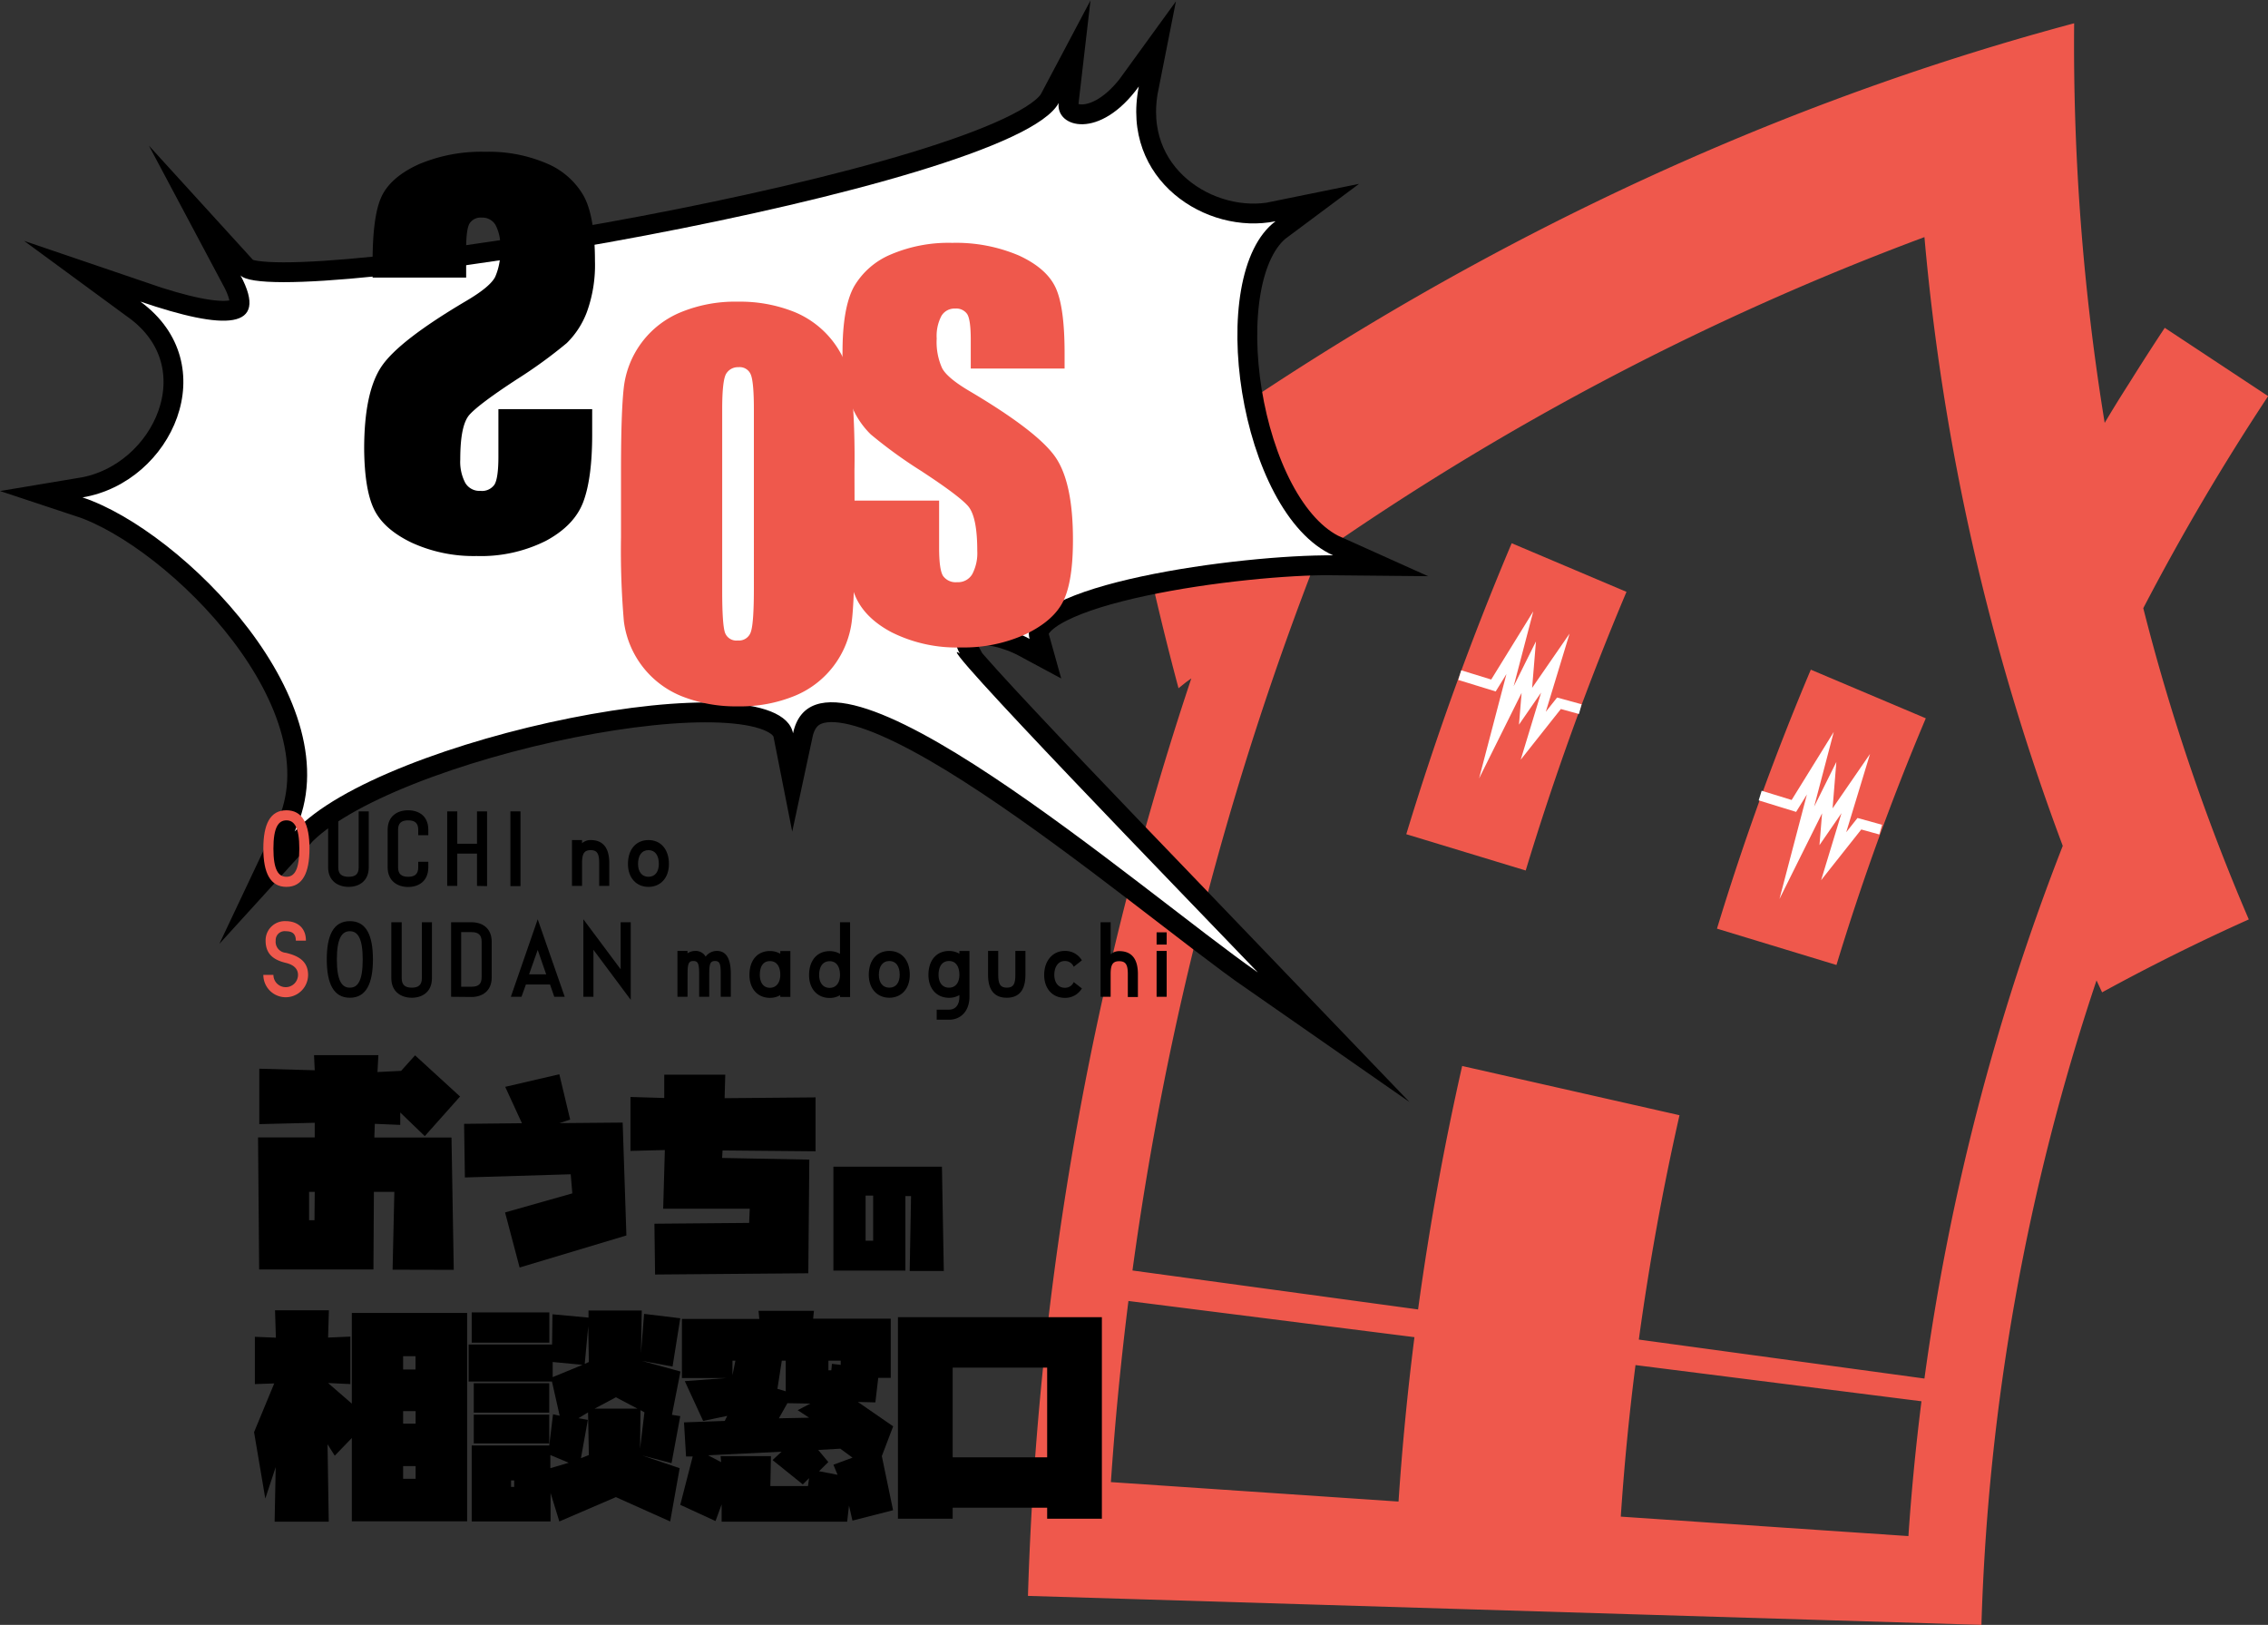
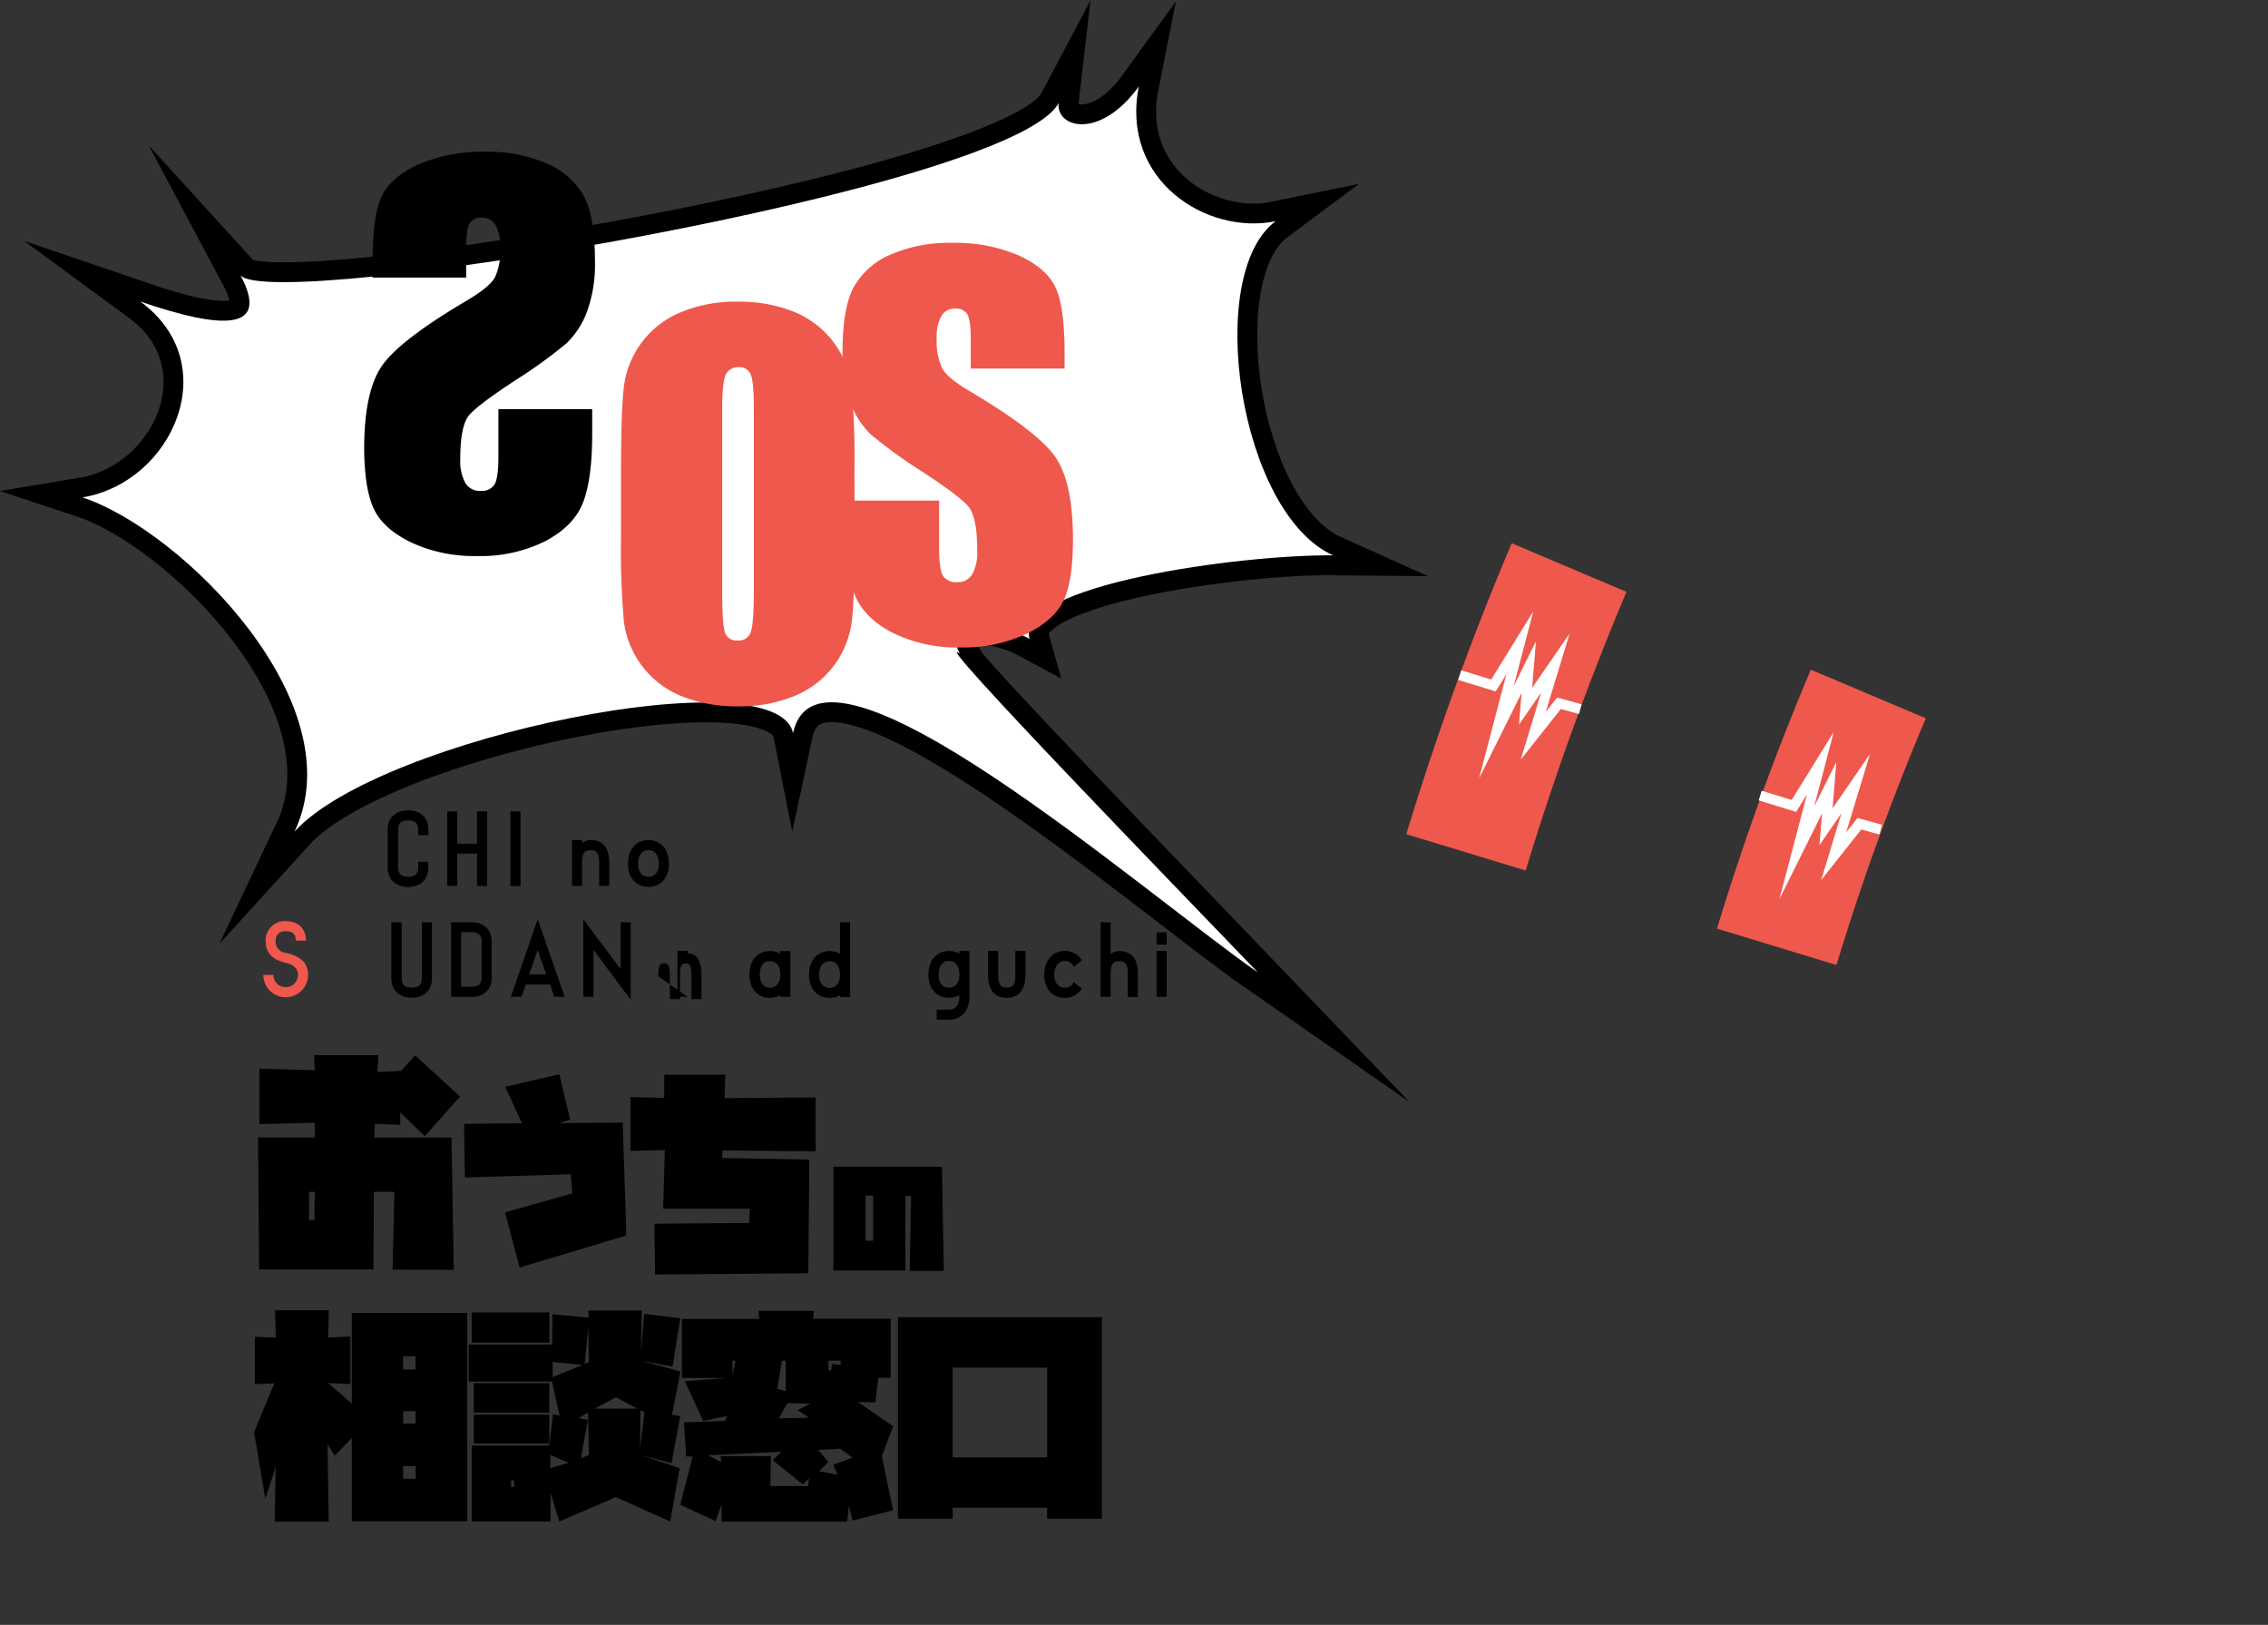
<svg xmlns="http://www.w3.org/2000/svg" id="レイヤー_1" data-name="レイヤー 1" viewBox="0 0 450.09 322.42">
  <rect x="0" y="0" width="450.09" height="322.42" fill="#333333" stroke="none" />
  <defs>
    <style>.cls-1{fill:#ef584c;}.cls-2{fill:none;stroke:#fff;stroke-miterlimit:10;stroke-width:2px;}.cls-3,.cls-4{fill:#fff;}.cls-3{stroke:#000;stroke-miterlimit:20;stroke-width:7.87px;}</style>
  </defs>
-   <path class="cls-1" d="M446.28,182.44a413.37,413.37,0,0,1-20.94-61.76A467.56,467.56,0,0,1,450,78.78l.08-.12h0l0-.08L429.6,65.05q-3.64,5.51-7.13,11.1Q420,80,417.68,83.91a465.93,465.93,0,0,1-6.06-79.29c-63.25,16.9-127.24,47.12-187,91.22h0l-.08.07q4,20.69,9.32,40.57h0l0,.1,1.56-1.25,1-.72A635.91,635.91,0,0,0,204,316.67l189.22,5.75a444.06,444.06,0,0,1,22.84-127.88l1.08,2.31h0l0,.07Q431.63,189,446.28,182.44ZM280.7,265.33q-2.06,16.23-3.16,32.62l-57.08-3.86q1.22-18,3.48-35.94Zm9.47-53.81q-5.42,23.91-8.75,48.31l-56.68-7.73a620.61,620.61,0,0,1,36.86-142A539.27,539.27,0,0,1,381.91,47.05a458.54,458.54,0,0,0,27.45,120.79,462.05,462.05,0,0,0-27.45,105.7l-56.68-7.73q3.07-22.47,8.07-44.52Zm91.15,66.53q-1.68,13.31-2.59,26.75l-57.08-3.86q1-15.1,2.92-30.07Z" />
  <path class="cls-1" d="M300,107.79a585.72,585.72,0,0,0-20.92,57.74l23.7,7.2a562.86,562.86,0,0,1,20-55.29Z" />
  <path class="cls-1" d="M382.18,142.53l-22.82-9.65a523.3,523.3,0,0,0-18.62,51.39l23.71,7.21A497.05,497.05,0,0,1,382.18,142.53Z" />
  <polyline class="cls-2" points="289.69 133.96 296.38 136.02 301.62 127.53 296.96 145.31 303.39 132.38 302.75 140.14 308.66 131.58 304.28 145.99 309.38 139.55 313.61 140.71" />
  <polyline class="cls-2" points="349.31 157.86 356 159.92 361.25 151.44 356.58 169.22 363.01 156.29 362.38 164.05 368.28 155.48 363.9 169.89 369 163.45 373.23 164.62" />
  <path class="cls-3" d="M16.37,98.7C36.09,105.22,70.5,139.61,58.46,165c17-18.72,95.9-34.81,98.92-19.5,5.28-24.63,69.47,31.62,92.25,47.46-13.3-13.88-65.88-68-59.16-63.28-3.6-6.6,5.82-7.24,13.85-2.91-3-10.74,42.11-16.76,60.25-16.57-18.7-8.38-25.67-55.71-11.43-66.3-13.64,2.8-30.84-8.1-27.14-26.74-7.73,10.68-16.48,8.2-15.91,3.28C201,37.61,54.45,62,47.73,54.64c5.82,10.92-3.13,10.92-19.87,5.2C44.77,72.24,34.22,95.73,16.37,98.7Z" />
  <path class="cls-4" d="M16.37,98.7C36.09,105.22,70.5,139.61,58.46,165c17-18.72,95.9-34.81,98.92-19.5,5.28-24.63,69.47,31.62,92.25,47.46-13.3-13.88-65.88-68-59.16-63.28-3.6-6.6,5.82-7.24,13.85-2.91-3-10.74,42.11-16.76,60.25-16.57-18.7-8.38-25.67-55.71-11.43-66.3-13.64,2.8-30.84-8.1-27.14-26.74-7.73,10.68-16.48,8.2-15.91,3.28C201,37.61,54.45,62,47.73,54.64c5.82,10.92-3.13,10.92-19.87,5.2C44.77,72.24,34.22,95.73,16.37,98.7Z" />
  <path class="cls-1" d="M169.61,106.57q0,11.63-.54,16.45a18.45,18.45,0,0,1-11.22,15,28.44,28.44,0,0,1-11.42,2.14,29,29,0,0,1-11.12-2,18.53,18.53,0,0,1-11.5-14.87,163.3,163.3,0,0,1-.57-16.67V93.38q0-11.61.55-16.45A18.43,18.43,0,0,1,135,62a28.32,28.32,0,0,1,11.43-2.14,29,29,0,0,1,11.11,2A18.52,18.52,0,0,1,169,76.72a163.06,163.06,0,0,1,.57,16.66Zm-20-25.33c0-3.58-.2-5.88-.6-6.88a2.36,2.36,0,0,0-2.45-1.5,2.72,2.72,0,0,0-2.4,1.22q-.84,1.22-.84,7.16v36c0,4.47.19,7.23.55,8.28a2.39,2.39,0,0,0,2.55,1.57,2.47,2.47,0,0,0,2.62-1.81q.57-1.8.57-8.61Z" />
  <path d="M73.94,52c0-6.12.59-10.47,1.78-13s3.62-4.67,7.29-6.36a31.76,31.76,0,0,1,13.3-2.52,29.14,29.14,0,0,1,12.19,2.31,15.2,15.2,0,0,1,7.31,6.4q2.26,4.09,2.26,12.95a27.35,27.35,0,0,1-1.59,10.1,17,17,0,0,1-4,6.19,94.18,94.18,0,0,1-9.9,7.19c-5,3.26-8.11,5.6-9.38,7s-1.86,4.37-1.86,8.91a9,9,0,0,0,1,4.66,3.26,3.26,0,0,0,3,1.57,3,3,0,0,0,2.78-1.23c.52-.83.79-2.69.79-5.57V81.19h18.61v5q0,8.67-1.76,13.38t-7.45,7.76a28.75,28.75,0,0,1-13.74,3,29.49,29.49,0,0,1-12.85-2.64q-5.52-2.64-7.45-6.55T72.27,89.09q0-11.32,3.48-16.43t16.86-13c3.11-1.84,5-3.41,5.66-4.72a12.64,12.64,0,0,0,1-5.81,8.58,8.58,0,0,0-.93-4.48,3,3,0,0,0-2.73-1.47,2.62,2.62,0,0,0-2.38,1.09c-.48.73-.72,2.43-.72,5.09v5.72H73.94Z" />
  <path class="cls-1" d="M211.27,73.13H192.65V67.42c0-2.67-.24-4.37-.71-5.1a2.63,2.63,0,0,0-2.38-1.09,3,3,0,0,0-2.74,1.47,8.58,8.58,0,0,0-.93,4.48A12.62,12.62,0,0,0,186.94,73q1,2,5.66,4.72,13.38,7.94,16.86,13t3.47,16.42q0,8.24-1.92,12.14t-7.45,6.55a29.54,29.54,0,0,1-12.86,2.64,28.81,28.81,0,0,1-13.74-3q-5.69-3-7.45-7.76t-1.76-13.38v-5h18.62v9.38c0,2.89.26,4.74.78,5.57a3.07,3.07,0,0,0,2.79,1.24,3.26,3.26,0,0,0,3-1.58,8.93,8.93,0,0,0,1-4.66q0-6.81-1.86-8.9t-9.38-7a92.7,92.7,0,0,1-9.9-7.19,16.78,16.78,0,0,1-4-6.19,27.13,27.13,0,0,1-1.6-10.1q0-8.85,2.26-13a15.25,15.25,0,0,1,7.31-6.4,29.17,29.17,0,0,1,12.19-2.31A31.8,31.8,0,0,1,202.2,50.7q5.49,2.53,7.28,6.36t1.79,13Z" />
-   <path class="cls-1" d="M52.26,168.38c0-4.8,1.33-7.6,4.58-7.6s4.58,2.8,4.58,7.6-1.36,7.6-4.58,7.6S52.26,173.18,52.26,168.38Zm2,0c0,4.24,1,5.6,2.58,5.6s2.56-1.36,2.56-5.6-1-5.6-2.56-5.6S54.26,164.13,54.26,168.38Z" />
-   <path d="M67.13,161V172.1c0,1.32.66,1.88,2.05,1.88s2-.56,2-1.88V161h2V172.1c0,2.73-1.93,3.88-4,3.88s-4.06-1.15-4.06-3.88V161Z" />
  <path d="M76.93,172.1v-7.45c0-2.72,1.93-3.87,4.06-3.87S85,161.93,85,164.65v1.08H83v-1.08c0-1.31-.65-1.87-2-1.87s-2,.56-2,1.87v7.45c0,1.32.66,1.88,2,1.88s2-.56,2-1.88V171h2v1.07C85,174.83,83.11,176,81,176S76.93,174.83,76.93,172.1Z" />
  <path d="M94.66,175.79v-6.41H90.75v6.41h-2V161h2v6.42h3.91V161h2v14.83Z" />
  <path d="M101.29,161h2v14.83h-2Z" />
  <path d="M120.91,171.25v4.54h-2v-4.54c0-1.78-.36-2.56-1.69-2.56s-1.71.78-1.71,2.56v4.54h-2v-9.1h2v.63a2.51,2.51,0,0,1,1.71-.63C119.57,166.69,120.91,168.12,120.91,171.25Z" />
  <path d="M124.62,171.44c0-3,1.68-4.75,4.07-4.75s4.06,1.78,4.06,4.75c0,2.78-1.68,4.54-4.06,4.54S124.62,174.22,124.62,171.44Zm2,0c0,1.48.72,2.54,2.07,2.54s2.06-1.06,2.06-2.54c0-1.69-.72-2.75-2.06-2.75S126.62,169.75,126.62,171.44Z" />
  <path class="cls-1" d="M59.14,193.44c0-1.15-.8-2-2.43-2.38-2.24-.55-4-1.61-4-4.41a3.81,3.81,0,0,1,4-3.87c2.11,0,4,1.15,4,3.87h-2c0-1.31-.65-1.87-2-1.87a1.78,1.78,0,0,0-2,1.87,2.19,2.19,0,0,0,2,2.41c2.39.56,4.43,1.6,4.43,4.38a4.44,4.44,0,1,1-8.88,0h2a2.44,2.44,0,1,0,4.88,0Z" />
-   <path d="M64.85,190.38c0-4.8,1.33-7.6,4.58-7.6s4.58,2.8,4.58,7.6-1.36,7.6-4.58,7.6S64.85,195.18,64.85,190.38Zm2,0c0,4.24,1,5.6,2.58,5.6s2.55-1.36,2.55-5.6-1-5.6-2.55-5.6S66.85,186.13,66.85,190.38Z" />
  <path d="M79.72,183V194.1c0,1.32.66,1.88,2,1.88s2-.56,2-1.88V183h2V194.1c0,2.73-1.92,3.88-4,3.88s-4.06-1.15-4.06-3.88V183Z" />
  <path d="M89.52,197.79V183h4.06c2.12,0,4,1.15,4,3.88v7.08c0,2.72-1.92,3.87-4,3.87Zm2-2h2.06c1.39,0,2-.55,2-1.87v-7.08c0-1.32-.65-1.88-2-1.88H91.52Z" />
  <path d="M106.71,182.41l5.36,15.38H110l-.85-2.44h-4.78l-.88,2.44h-2.11Zm1.68,10.92-1.68-4.84L105,193.33Z" />
  <path d="M117.77,197.79h-2V182.41l7.4,9.92V183h2v15.39l-7.4-9.92Z" />
-   <path d="M136.44,197.79h-2v-9.1h2v.47a2.79,2.79,0,0,1,1.52-.47,2.27,2.27,0,0,1,2.08,1.13,2.74,2.74,0,0,1,2.21-1.13c1.31,0,2.78.72,2.78,4.56v4.54h-2v-4.54c0-2-.2-2.56-1.13-2.56s-1.15.52-1.15,2.56v4.54h-2v-4.54c0-2-.22-2.56-1.15-2.56s-1.15.52-1.15,2.56Z" />
+   <path d="M136.44,197.79h-2v-9.1h2v.47c1.31,0,2.78.72,2.78,4.56v4.54h-2v-4.54c0-2-.2-2.56-1.13-2.56s-1.15.52-1.15,2.56v4.54h-2v-4.54c0-2-.22-2.56-1.15-2.56s-1.15.52-1.15,2.56Z" />
  <path d="M154.85,188.71h2v9.1h-2v-.35a4,4,0,0,1-2.06.54c-2.39,0-4.06-1.76-4.06-4.56,0-3,1.67-4.73,4.06-4.73a4,4,0,0,1,2.06.54Zm0,4.73c0-1.67-.72-2.73-2.06-2.73s-2,1.06-2,2.73c0,1.5.7,2.56,2,2.56S154.85,194.94,154.85,193.44Z" />
  <path d="M166.7,183h2v14.83h-2v-.35a4,4,0,0,1-2.06.54c-2.39,0-4.08-1.76-4.08-4.54,0-3,1.69-4.75,4.08-4.75a4,4,0,0,1,2.06.54Zm0,10.48c0-1.69-.72-2.75-2.06-2.75s-2.08,1.06-2.08,2.75c0,1.48.73,2.54,2.08,2.54S166.7,194.92,166.7,193.44Z" />
-   <path d="M172.41,193.44c0-3,1.69-4.75,4.08-4.75s4.06,1.78,4.06,4.75c0,2.78-1.69,4.54-4.06,4.54S172.41,196.22,172.41,193.44Zm2,0c0,1.48.72,2.54,2.08,2.54s2.06-1.06,2.06-2.54c0-1.69-.73-2.75-2.06-2.75S174.41,191.75,174.41,193.44Z" />
  <path d="M192.39,197.79c0,2.79-1.68,4.55-4.06,4.55h-2.44v-2h2.44c1.34,0,2.06-1,2.06-2.54v-.35a4,4,0,0,1-2.06.54c-2.39,0-4.08-1.76-4.08-4.54,0-3,1.69-4.75,4.08-4.75a4,4,0,0,1,2.06.54v-.54h2Zm-2-4.35c0-1.69-.72-2.75-2.06-2.75s-2.07,1.06-2.07,2.75c0,1.48.72,2.54,2.07,2.54S190.39,194.92,190.39,193.44Z" />
  <path d="M198.1,188.69v4.75c0,1.76.36,2.54,1.71,2.54s1.69-.78,1.69-2.54v-4.75h2v4.75c0,3.11-1.34,4.54-3.71,4.54s-3.71-1.43-3.71-4.54v-4.75Z" />
  <path d="M207.22,193.44c0-2.78,1.69-4.75,4.08-4.75a3.82,3.82,0,0,1,3.4,1.87l-1.62,1.28a1.85,1.85,0,0,0-1.78-1.15c-1.35,0-2.07,1.25-2.07,2.75S210,196,211.3,196a1.84,1.84,0,0,0,1.78-1.13l1.62,1.26a3.82,3.82,0,0,1-3.4,1.87C208.91,198,207.22,196.22,207.22,193.44Z" />
  <path d="M220.41,197.79h-2V183h2v6.36a2.54,2.54,0,0,1,1.7-.63c2.39,0,3.71,1.43,3.71,4.56v4.54h-2v-4.54c0-1.78-.36-2.56-1.71-2.56s-1.7.78-1.7,2.56Z" />
  <path d="M231.53,187.43h-2V185h2Zm-2,1.26h2v9.1h-2Z" />
  <path d="M69.53,265.22v9.42l-4.42-.21,4.71,4.09v-18H92.7l0,41.35H69.82V285.34l-3.39,3.51L65,286.58l.24,15.36-10.74,0,.21-10.82-2.06,6.24-2.23-13.18,4-9.67-3.84.13v-9.38l4.17.17L54.58,260H65.27l-.16,5.41Zm12.93,6.53v-2.64H80v2.64ZM80,282.49h2.48V280H80Zm0,10.94h2.48v-2.52H80Z" />
  <path d="M93.61,301.9V286.82H109l.75-6.19,1.32.29-1.53-6.78H93v-7.35h16.56l.08-6,7.15.66,0-1.4h10.57l-.16,8.47.62-7.81,7.18.87-1.53,9.58-6.07-1.12,7.64,2.11-1.69,8.59L135,281l-1.73,9.33-5.82-1.52,7.43,2.52L133,301.9l-10.78-4.83L111,301.9l-1.74-5.66v5.66Zm0-35.48v-6h15.41v6Zm.41,13.88v-5.83H109v5.83Zm0,6.11v-5.7H109v5.7Zm7.4,8.63h.62v-1.28h-.62Zm7.8-6.32v2.61l3.64-1.08Zm.46-18.46v3l5.94-2.44Zm7.18,18.46-.16-8.46-1.9,1.15,1.86.33-1.37,7.6Zm0-18.46-.12-7.1-.7,7.47Zm5.37,7L118,279.51h8.51Zm4.79,10.21.87-7.23-.78-.42Z" />
  <path d="M168.49,298.76l-.37,3.18H143.21l0-3.43L142,301.82l-7-3.22,2.47-9.59-1.32,0-.41-6.77,8.09-.29.5-1-4.79,1-3.64-7.89,8.26-.62h-8.83V261.71h15.36l-.16-1.61h11l-.16,1.57h15.4V273.4h-2.48l-.57,4.87-3.47-.08,7,4.83L175,288.93l2.23,10.74-8.06,2.06Zm-7.93-5.45-1.24,1.24-6-4.83,1.78-1.66-14.58.71,2.6,1.36-.12-1.2h10l-.12,5.95,7.47,0ZM145.94,270h-.58v2.89Zm9.21,0-.87,5.58,1.65.49V270Zm5.66,8.51-4.55-.08-1.69,3,6-.12-2.27-1.49Zm1.73,13.42,3.68.71-.83-2,3.8-1.4-2.43-1.78-4.38.25,2,2.4Zm4.3-21.1,0-.83h-2.44l0,1.9.58,0,.12-1.28Z" />
  <path d="M189.06,299.17v2.19H178.2v-40h40.47v40H207.81v-2.19Zm18.75-10v-17.8H189.06v17.8Z" />
  <path d="M77.91,251.94l.35-15.44H74.2l-.09,15.4H51.43l-.22-26.21H62.46v-2.9l-11,.27v-11l11,.31-.14-3H75.09l-.18,3.35,4.69-.23,2.77-3.08,8.93,8.17-7,7.86-4.87-4.69,0,2.46L74.38,223l-.09,2.72H89.6l.45,26.25ZM62.46,236.5H61.34l0,5.62h1.07Z" />
  <path d="M179.68,237.34v14.78H165.39V231.5h21.54l.37,20.69h-6.77l.27-14.85Zm-6.4,8.85v-8.95h-1.5v8.95Z" />
  <path d="M111,213.16l2.15,9-2.11.7,12.53-.11.74,22.4-21.19,6.36-2.89-10.93,13.35-3.78-.32-3.79-21,.63L92.1,223l11.48-.12-3.32-7.22Z" />
  <path d="M131.82,217.87l0-4.62,12.11,0-.13,4.66,18.05-.16v10.7l-18.46-.17-.08,1.49,17.3.33-.2,22.55L130,252.9l-.13-10.08,18.8-.16.12-2.81-17.18,0,.33-11.65-6.82.17v-10.7Z" />
</svg>